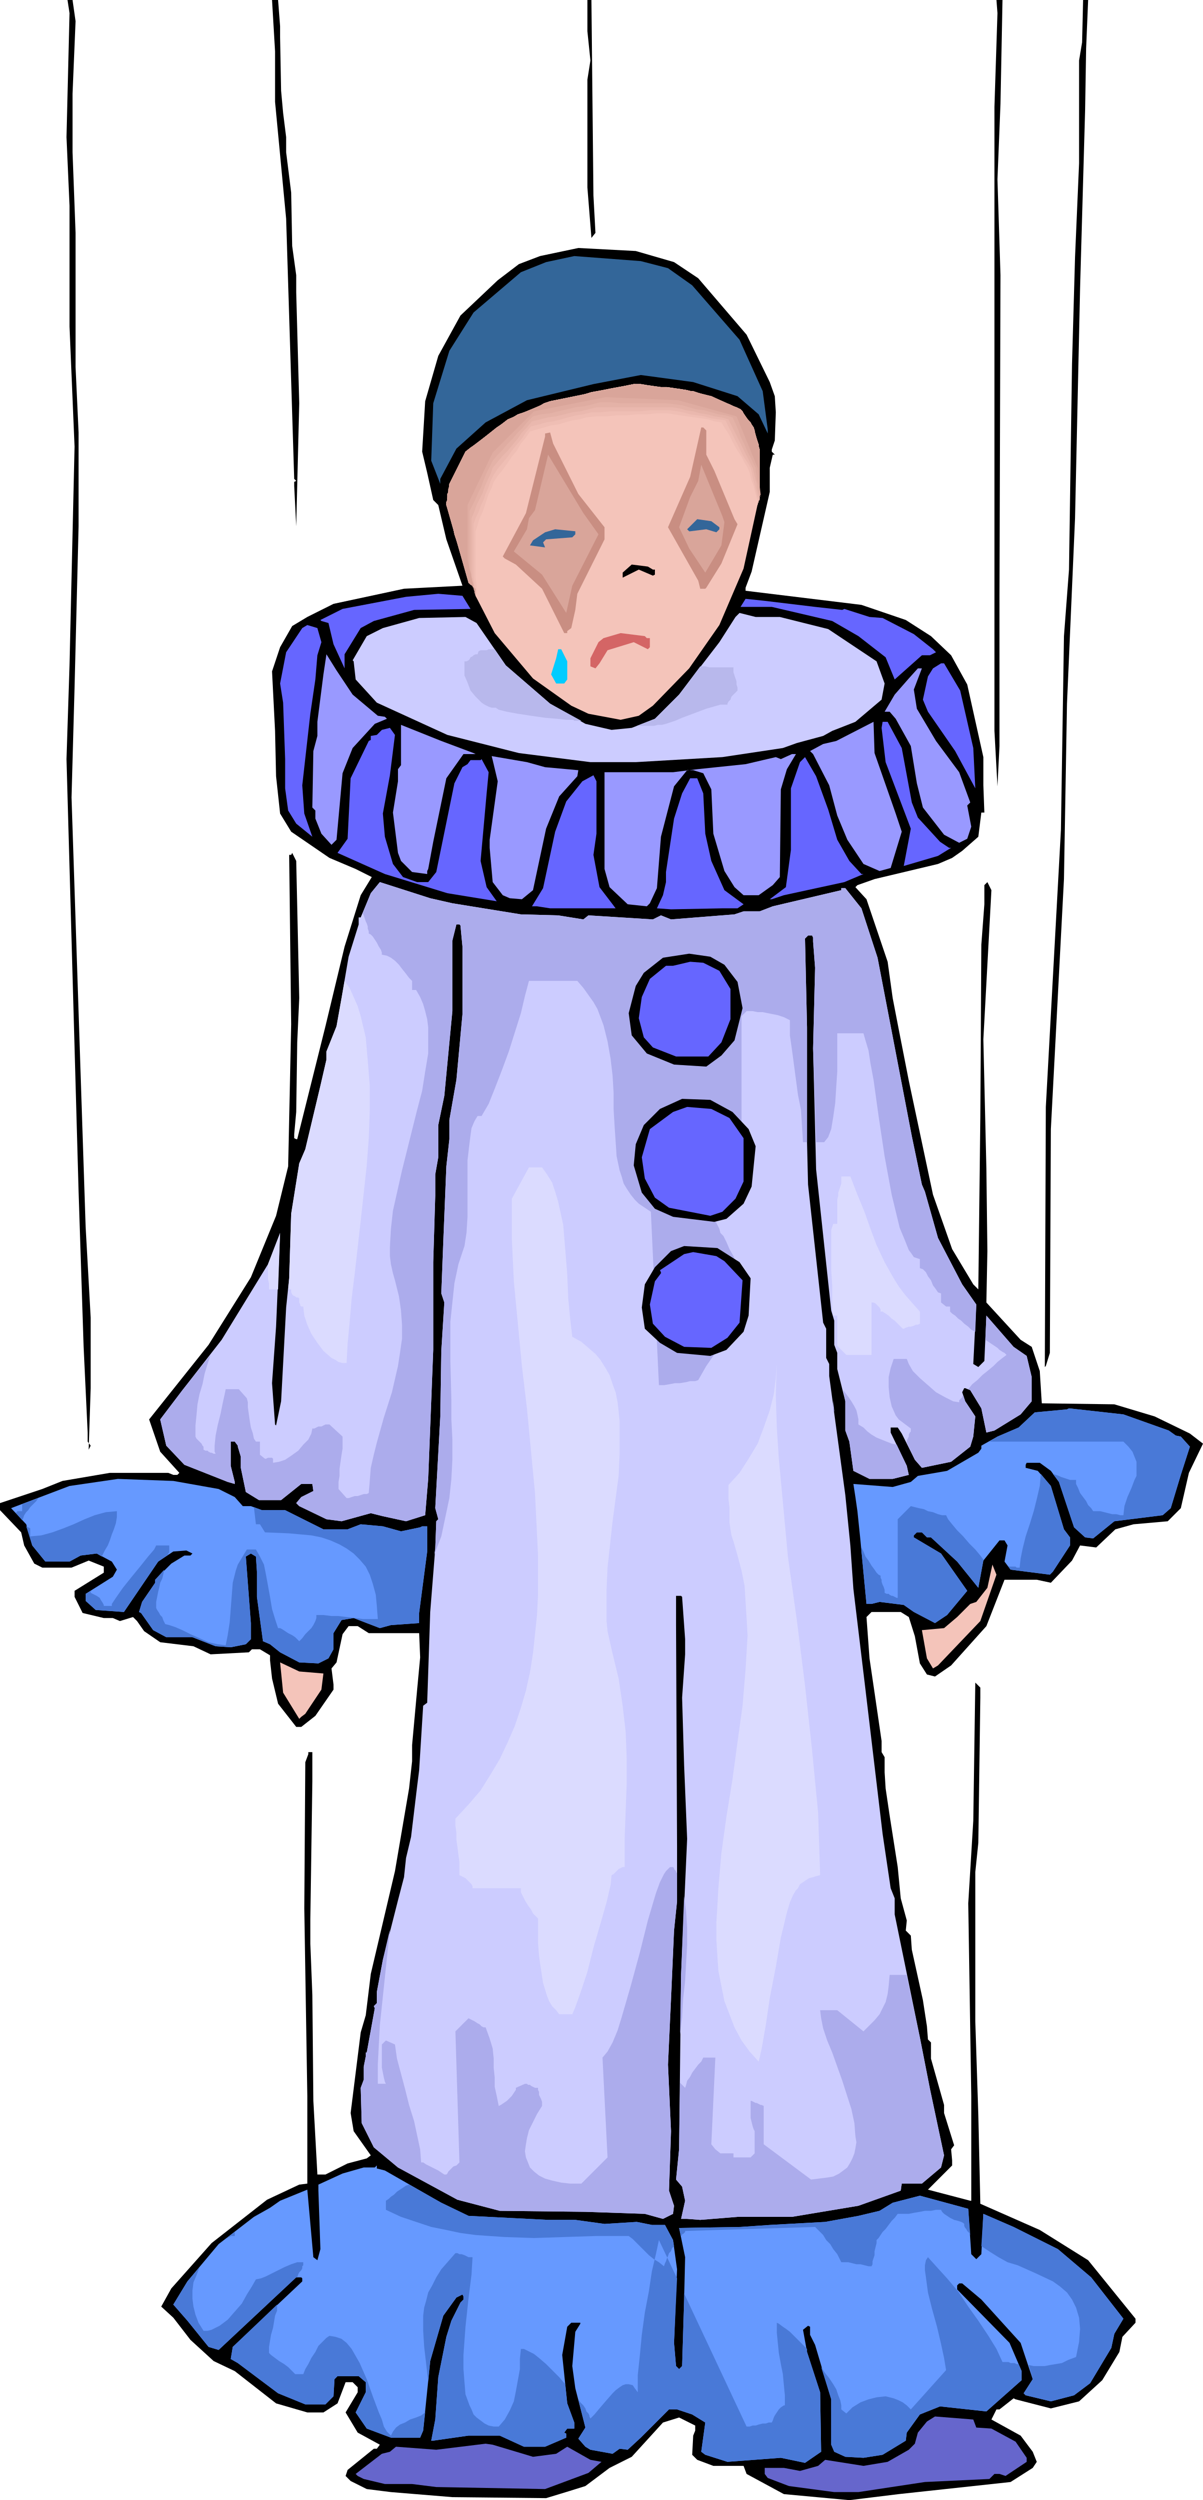
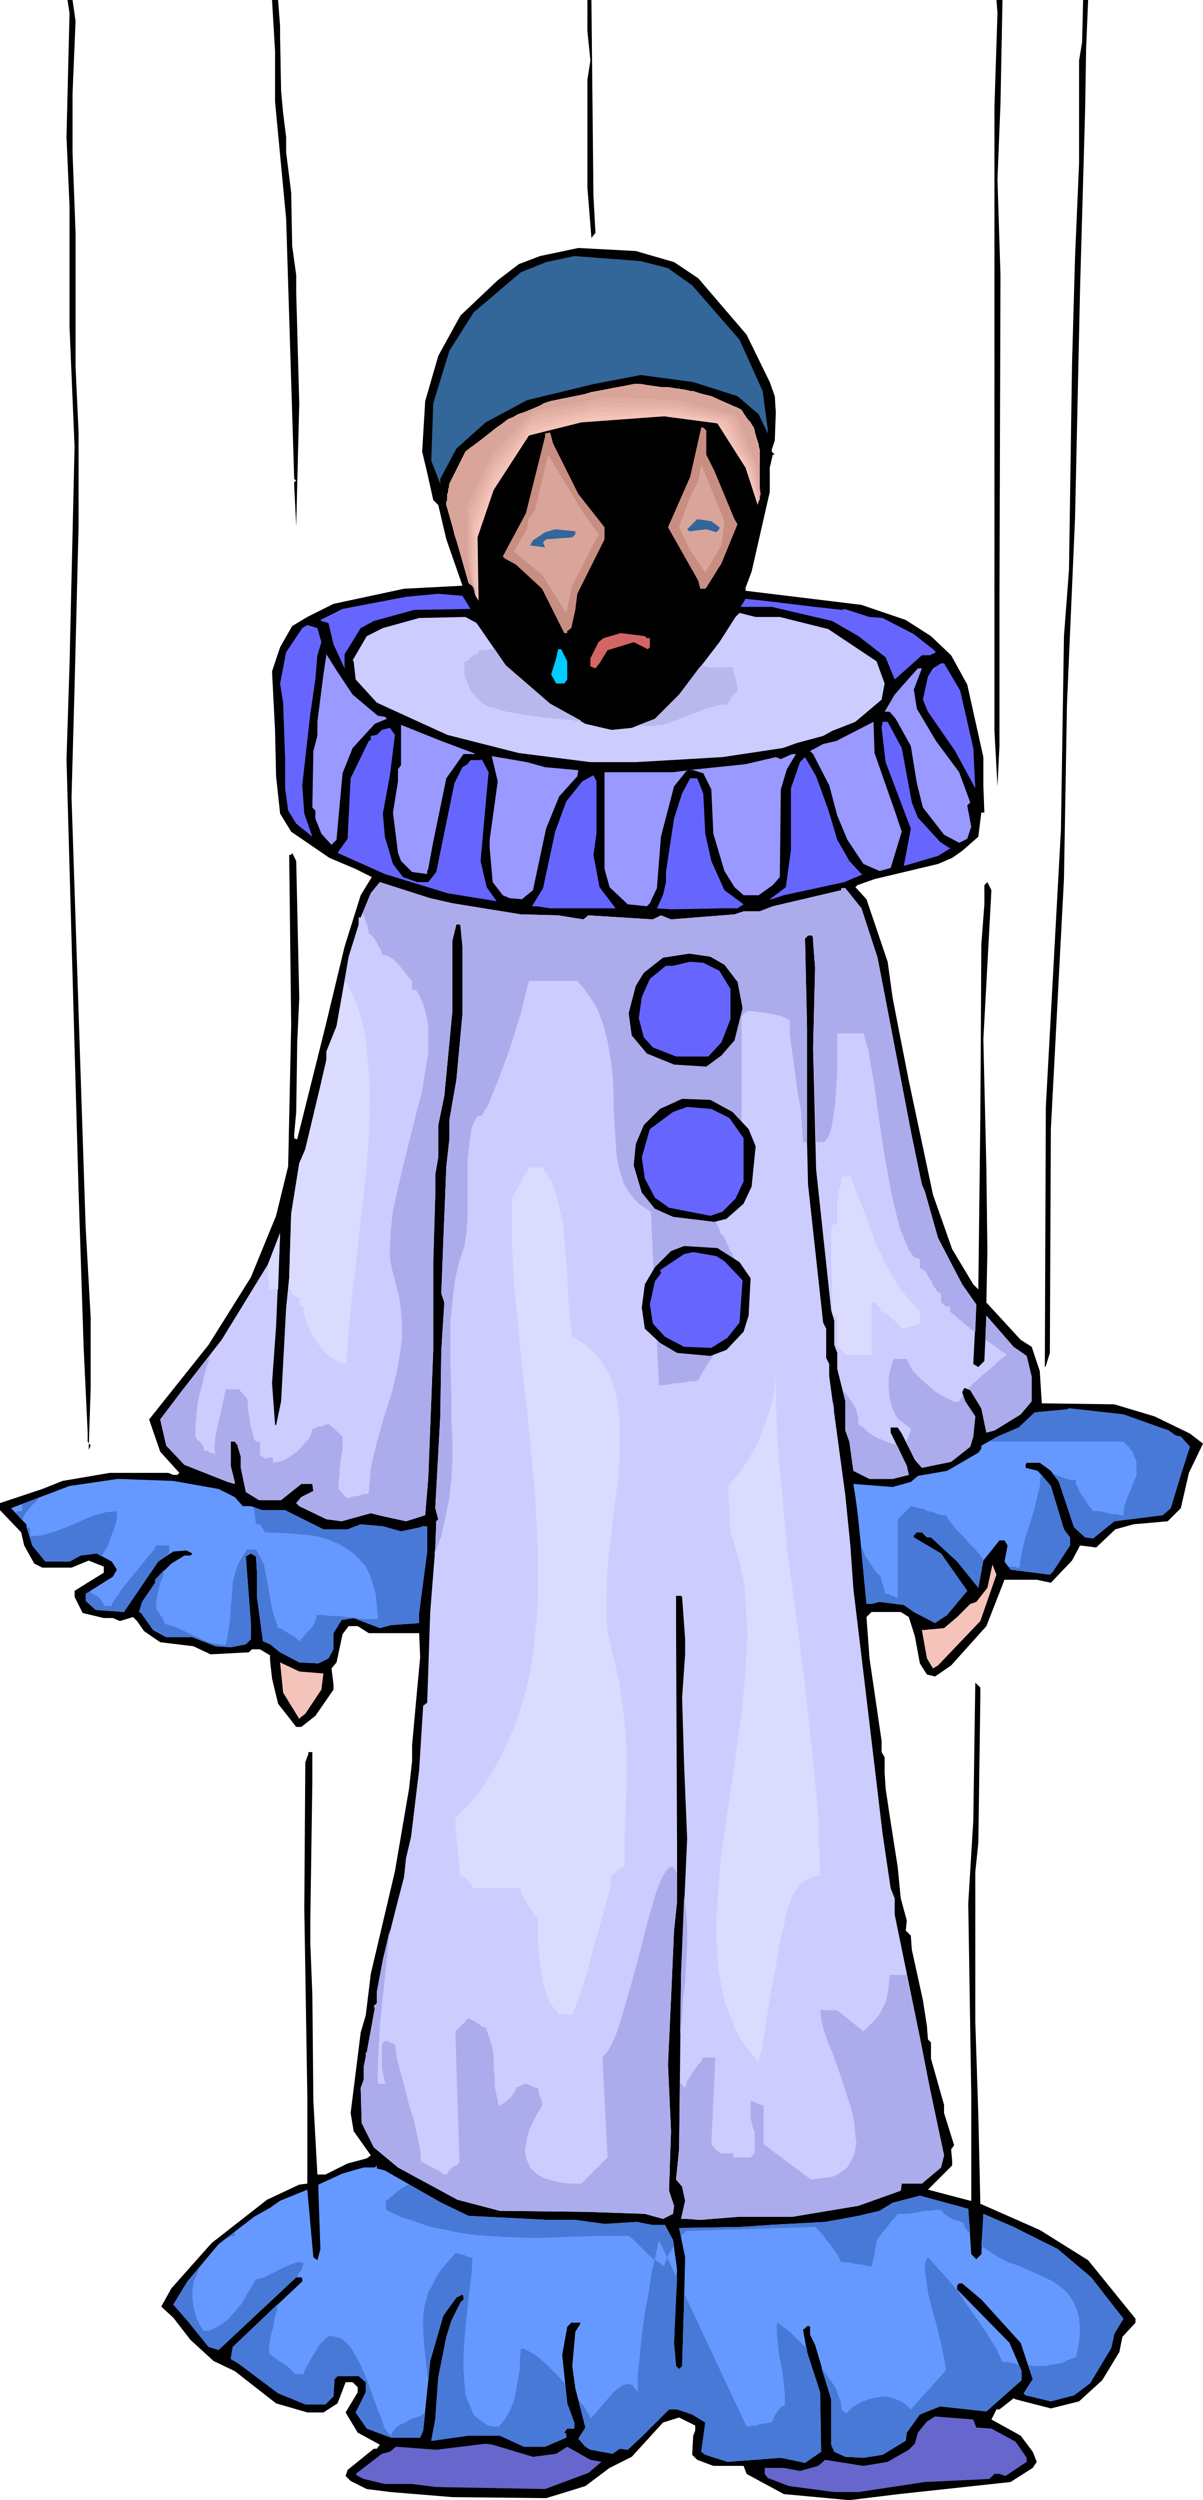
<svg xmlns="http://www.w3.org/2000/svg" fill-rule="evenodd" height="8.262in" preserveAspectRatio="none" stroke-linecap="round" viewBox="0 0 1194 2480" width="3.978in">
  <style>.brush1{fill:#000}.pen1{stroke:none}.brush2{fill:#369}.brush3{fill:#f4c4ba}.brush5{fill:#d9a59a}.brush6{fill:#66f}.brush7{fill:#ccf}.brush10{fill:#99f}.brush11{fill:#acacec}.brush12{fill:#69f}</style>
  <path class="pen1 brush1" d="m75 21-3 72v58l3 80v133l3 65v93l-4 160-3 109 14 426 5 90v70l-2 61 2-4-3-4v-9l-4-85-5-154-12-429 3-93 5-217-5-119V204l-3-68 3-123-2-13h5l3 21zm203 5v11l1 53 2 22 3 24v15l5 40 1 53 4 29v17l3 110-3 122-2-40v-4l2-1-2-2-8-258-11-116V51l-3-51h6l2 26zm311 168 2 37-4 5-4-50V79l3-19-3-29V0h4l2 194zm404-91-3 75 3 95-1 318v149l-2 40-3-55V106l3-93-1-13h6l-2 103zm85-55-1 61-5 177-5 228-8 184-3 174-13 248-1 222-4 13-1 1 1-258 15-275 3-192 5-66 3-204 3-106 4-93V60l3-18 1-42h5l-2 48z" />
  <path class="pen1 brush1" d="m669 260 24 16 48 56 23 47 5 14 1 16-1 28-3 9v2l3 3h-2l-3 13v24l-18 79-6 16v3l115 14 44 15 25 16 20 19 16 29 16 72v28l1 27h-3l-3 24-16 14-10 7-14 6-63 15-17 6-2 2 11 12 21 62 5 36 6 31 10 51 24 113 19 54 21 35 5 5 2-171 1-171 3-40v-19l3-3 4 8-8 148 3 128 1 82-1 51 34 37 11 7 8 24 2 32 72 1 40 12 35 17 13 10-14 29-8 35-13 13-34 3-18 5-19 18-16-2-8 15-21 22-14-3h-32l-18 46-35 39-16 11-8-2-7-11-5-27-6-19-8-5h-29l-5 5 3 41 5 34 7 48v11l3 5v15l1 16 4 27 8 51 3 31 6 22-1 10 5 5 1 14 11 50 4 26 1 13 3 3v16l13 46v8l10 32-3 4 1 11v5l-24 24 42 11h1v-104l-3-191 5-82 2-137 5 5v10l-2 144-3 29v148l3 93 2 88 59 26 48 30 47 58v4l-13 14-3 15-17 28-23 21-28 7-35-9-2-1-14 11h-3l-5 10 29 16 12 16 4 10-4 6-22 14-111 12-49 6-65-6-37-20-3-8h-30l-16-6-5-5 1-19 2-5v-5l-16-8-16 5-31 34-22 11-24 18-16 5-23 7-93-1-61-5-24-3-16-8-5-5 2-6 26-21h3l3-4-22-12-12-20 12-20v-5l-5-5h-7l-8 21-14 9h-16l-31-9-41-32-21-10-23-21-17-22-12-11 10-18 40-45 55-43 32-15 8-1v-87l-3-186 1-145 3-8v-2h4v29l-2 137v24l2 51 1 105 4 73h8l22-11 19-5 4-3-17-24-3-18 10-80 5-17 5-41 24-102 14-82 3-27v-16l5-55 3-32-1-24h-50l-11-7h-9l-6 8-6 28-5 6 2 16v5l-18 26-14 11h-5l-18-23-6-25-2-18v-5l-10-6h-8l-3 3-38 2-17-8-33-4-16-11-7-10-4-4-13 4-7-3h-9l-21-5-8-16v-6l29-18v-6l-15-6-17 7H42l-8-4-10-18-3-13-21-22v-7l42-14 20-8 47-8h58l5 2h4l2-2-19-21-11-32 59-74 42-67 25-61 12-49 3-141-2-168h2l1-2 4 8 3 136-2 44-1 69-2 22v4l2 1h1l28-112 19-79 16-51 11-18-16-8-26-11-38-26-11-18-4-37-1-45-3-59 8-24 12-21 15-9 26-13 70-15 58-3-16-46-8-34-5-5-6-27-5-21 3-50 13-45 22-40 37-35 21-16 21-8 38-8 57 3 38 11z" />
  <path class="pen1 brush2" d="m663 266 24 17 47 54 23 51 5 38v4l-9-19-21-18-44-14-52-7-47 9-66 16-41 22-29 26-16 30v5l-9-23 2-57 16-52 24-38 47-40 25-10 28-6 66 5 27 7z" />
-   <path class="pen1 brush3" d="m706 393 29 13 13 18 6 22v45l-16 73-24 56-30 43-36 37-14 10-18 4-32-6-17-8-38-27-38-45-19-37v-7l-7-6-22-77 3-21 16-32 42-32 42-18 83-17 53 6 24 6z" />
  <path class="pen1" d="M701 427v24l8 16 20 48 3 5-16 39-15 24-1 1h-5l-2-8-30-53 22-50 11-49h2l3 3zm-127 63 26 33v12l-27 54-2 16-4 18-4 3v2h-3l-22-44-26-24-11-6-2-2 23-43 19-76v-3l5-1 3 11 25 50z" style="fill:#c98e82" />
  <path class="pen1 brush5" d="m594 530-26 51-6 27-24-38-28-23 13-22 2-11 6-8 13-55 35 58 15 21zm125-12-3 23-16 27-16-24-10-21 11-30 8-16 3-16 21 51 2 6z" />
  <path class="pen1 brush2" d="M714 523v2l-3 3-10-3-16 2h-1l-2-2 10-10 14 2 8 6zm-143 7-3 3-26 2-3 3 2 5-15-2 3-5 12-8 10-3 20 2v3z" />
-   <path class="pen1 brush1" d="M648 565h2v5l-2 1-14-6-16 8v-5l9-8 16 2 5 3z" />
+   <path class="pen1 brush1" d="M648 565h2v5v-5l9-8 16 2 5 3z" />
  <path class="pen1 brush6" d="m467 604-56 1-40 11-13 7-16 26v14l-11-24-5-21-7-2-1-1 22-11 63-12 32-3 24 2 8 13zm342-2 27 3 2-1 25 8 13 1 31 16 19 15 3 3-6 3h-8l-27 24-9-22-27-21-26-15-60-14h-31l5-8 19 2 50 6z" />
  <path class="pen1 brush7" d="m774 612 48 12 48 32 8 22-3 16-26 22-23 9-9 5-26 7-14 5-60 9-86 5h-45l-71-9-71-18-70-32-21-23-2-18-1-1 14-24 16-8 36-10 46-1 11 6 29 42 44 38 35 20 26 6 20-2 23-9 24-24 40-52 16-25 4-4 16 4h24z" />
  <path class="pen1 brush6" d="m319 637-4 13-2 24-5 34-8 71 2 28 8 23-16-13-8-13-3-22v-29l-2-56-3-19 6-31 16-24 5-3 10 3 4 14z" />
  <path class="pen1" style="fill:#d46565" d="M642 633h5-2v9l-2 2-14-7-26 8-8 13-4 5-5-2v-8l8-16 5-4 17-5 24 3 2 2z" />
  <path class="pen1" style="fill:#0cf" d="M563 656v18l-3 4h-8l-5-9 5-16 2-9h3l6 12z" />
  <path class="pen1 brush10" d="m350 689 25 21 7 1 2 2-12 5-22 24-10 25-6 66-5 5-10-11-6-15v-8l-3-3 1-56 4-15v-14l6-47 3-20 10 16 16 24z" />
  <path class="pen1 brush6" d="m953 685 13 57 2 40-20-37-27-39-5-12 5-23 5-8 8-5h3l16 27z" />
  <path class="pen1 brush10" d="m907 684 3 19 19 32 23 31 11 30-3 3 4 21-4 12-8 4-15-8-21-27-6-24-6-37-15-27-6-7h-5l10-17 14-16 9-10h4l-8 21zm-18 123 6 18-11 36-11 3-16-7-16-24-10-24-8-30-16-31-3-3 13-7 13-3 37-19 1 31 21 60z" />
  <path class="pen1 brush6" d="m895 742 10 54 6 15 22 24 9 6h2l-13 8-34 10 7-37-25-66-4-34 1-6h5l14 26z" />
  <path class="pen1 brush10" d="m470 747 2 1h-12l-17 24-13 63-5 27-1 2v3l-15-2-11-11-3-8-5-40 5-31v-12l3-4v-40l40 16 32 12z" />
  <path class="pen1 brush6" d="m387 769-7 38 2 23 8 27 10 13 14 5h11l8-10 18-88 8-16 5-3 3-4h10l1-1 7 13-2 21-6 67 6 26 10 14-49-8-62-19-47-21 10-14 3-60 18-37 2-1v-4l6-1 5-5 8-2 5 7-5 40z" />
  <path class="pen1 brush10" d="m781 763-6 20-1 87-7 8-14 10h-15l-9-8-10-16-11-37-2-44-8-16-10-3h-6l-13 16-13 50-4 51-7 15-3 3-19-2-18-17-5-18v-96h68l24-3 48-5 30-7 5 2 11-5h4l-9 15zm-240-2 33 3-1 6-18 20-13 32-13 61-11 9-12-1-7-3-10-13-3-34v-8l8-58-5-21-1-4 35 6 18 5z" />
  <path class="pen1 brush6" d="m822 803 9 30 12 21 12 13h2l-19 8-60 13-12 4h-2l16-12 5-37v-61l9-26 5-5 11 19 12 33zm-230 24-3 21 6 32 13 17 3 4h-65l-13-2h-5l11-18 12-56 11-30 16-20 11-6 3 6v52zm106-40 2 40 6 27 13 29 19 14-6 4h-15l-51 1-14-1 6-13 3-13v-10l8-53 8-25 8-15h7l6 15z" />
  <path class="pen1 brush7" d="m449 896 68 11 37 1 25 4 5-4 64 4 8-4 10 4 63-5 9-3h16l13-5 68-16v-2h4l16 20 16 49 34 177 10 48 3 7 13 46 24 46 14 20-3 59 5 3 6-6 2-45 27 31 13 9 5 21v24l-11 13-26 16-8 2-5-24-11-18-5-2h-1l-2 4 3 9 10 15-2 20-3 10-19 15-29 6-7-8-13-26-4-6h-7v5l16 33 2 9-16 4h-23l-16-8-4-29-4-11v-29l-8-32v-16l-3-8v-24l-3-10-15-140-3-120 2-80-2-26v-4l-1-2h-4l-3 3 2 88v114l1 42 15 137 3 6v29l3 6v12l16 118 5 50 3 43 12 100 17 143 8 54 4 10v16l25 122 10 51 14 66-3 12-19 16h-20l-1 7-42 15-66 11h-54l-37 3-13-1h-6l4-18-3-14-6-7 3-30 2-174 6-134-3-73-2-67 3-43v-15l-3-42-1-1h-5v29l1 220v54l-3 29-3 68-3 65 3 66-2 59 5 15-1 8-10 5-18-5-59-2-85-1-42-11-59-32-24-20-12-24-1-35 3-8v-13l2-10v-4h1l8-44-1-2 3-3v-11l6-32 15-59 6-23 2-19 5-21 6-50 2-16 4-64 4-3 3-90 5-63 1-27 2-2-3-11 5-91 1-65 3-48-3-9 2-52 3-74 3-27v-19l7-40 6-65v-67l-2-21-1-1h-3l-4 16v70l-8 84-6 29v32l-3 17v21l-2 66v87l-5 128-3 36-19 6-23-5-12-3-29 8-15-2-27-13-3-3 5-6 12-6-1-7h-11l-20 16h-22l-13-8-5-24v-11l-3-10v-1l-3-4h-4v24l4 16v2l-7-2-43-17-18-19-6-26 22-29 39-50 46-75 12-31-4 93-4 56 3 41 1 1 5-24 5-93 3-29 2-64 8-50 6-14 15-63 6-26v-8l10-25 5-28 7-41 10-32v-7h2l10-24 9-11 50 16 22 5z" />
  <path class="pen1 brush11" d="m209 1344-3 9-3 10-2 10-3 10-2 10-1 11-1 10v11l1 2 2 2 1 1 2 2 1 2 1 1v3l2 1h2l1 1 2 1h1l2 1h2l1 1-1-1-1-2v-6l1-10 2-10 3-12 2-10 2-9 1-5h13l8 9 1 4v5l1 7 1 7 1 6 2 6 1 5 2 3h4v13l5 4h1l2-1h4l1 1v4l6-1 6-2 6-4 7-5 5-6 5-5 3-6 1-5h2l2-1 2-1h3l2-1 2-1h4l13 12v12l-1 6-1 7-1 7v7l-1 6v7l8 9h2l3-1 3-1h3l3-1 3-1h3l2-1 1-12 1-13 3-13 3-12 7-25 8-25 3-13 3-13 2-13 2-14v-14l-1-14-2-14-4-16-2-7-2-9-1-8v-9l1-18 2-18 9-40 10-40 5-20 5-19 3-19 3-18v-26l-1-8-2-8-2-7-3-7-4-7h-4v-9l-3-3-3-4-4-5-3-4-4-4-4-3-4-2-5-1v-2l-1-3-2-3-2-4-2-3-2-3-2-2-2-1v-2l-1-3v-2l-1-3-1-2-1-3-1-3-1-2 8-20 9-11 50 16 22 5 68 11 37 1 25 4 5-4 64 4 8-4 10 4 63-5 9-3h16l13-5 68-16v-2h4l16 20 16 49 34 177 10 48 3 7 13 46 24 46 14 20-1 27-4-2-3-3-4-3-3-3-3-2-3-3-3-2-2-2v-5h-4l-5-4v-9l-3-1-2-3-3-4-2-5-3-4-2-4-3-3-3-1v-9l-3-1-3-1-2-3-3-4-4-10-5-12-8-33-7-38-6-40-5-36-3-16-2-13-3-10-2-7h-26v38l-1 15-1 16-2 14-2 12-3 8-4 5h-8l-3-93 2-80-2-26v-4l-1-2h-4l-3 3 2 88v114h-4l-1-16-1-16-3-15-2-15-2-15-2-15-2-14v-15l-6-3-6-2-5-1-5-1-5-1h-5l-5-1h-6l-5 5v120l-1 2-2 2-1 1-2 2-1 1-1 2v3l-5 4-5 4-4 4-5 4-3 5-4 6-2 6-2 6v5l2 6 3 6 3 6 3 6 3 6 2 4 1 4 3 3 3 6 3 7 4 7 3 8 3 6 3 4 4 2-1 9-1 9-1 7-2 7-5 12-6 11-7 10-8 11-9 13-8 14-3 1h-5l-4 1-6 1h-5l-5 1-6 1h-5l-8-172-6-4-6-4-4-4-4-5-4-6-3-5-2-7-2-6-3-14-1-15-1-15-1-17v-16l-1-17-2-17-3-17-4-16-6-16-4-7-5-7-5-7-6-7h-48l-4 15-4 17-6 19-6 19-7 19-7 18-6 15-7 12h-4l-3 5-3 7-1 7-1 8-2 17v56l-1 16-2 13-6 18-4 19-2 19-2 19v39l1 39v19l1 20v20l-1 19-2 19-4 19-4 19-7 18 1-6 1-27 2-2-3-11 5-91 1-65 3-48-3-9 2-52 3-74 3-27v-19l7-40 6-65v-67l-2-21-1-1h-3l-4 16v70l-8 84-6 29v32l-3 17v21l-2 66v87l-5 128-3 36-19 6-23-5-12-3-29 8-15-2-27-13-3-3 5-6 12-6-1-7h-11l-20 16h-22l-13-8-5-24v-11l-3-10v-1l-3-4h-4v24l4 16v2l-7-2-43-17-18-19-6-26 22-29 28-35zm619 56h-1v-11l1 11zm9-21 3 4 3 4 2 3 3 5 2 4 1 4 1 5v5l5 3 4 4 4 3 5 3 5 2 5 2 5 2 5 1 10 21 2 9-16 4h-23l-16-8-4-29-4-11v-29l-2-11zm63 52v-2l1-2 1-2v-2l1-2 1-1v-3l-4-3-4-3-4-3-3-4-4-9-2-9-1-10v-10l2-9 3-9h13l2 5 4 7 7 7 8 7 8 7 9 5 8 4 6 1v-2l1-1 1-1 1-1v-1l1-1 2 6 10 15-2 20-3 10-19 15-29 6-7-8-8-17zm61-53 4-5 5-4 5-5 5-4 6-5 4-4 5-4 4-3-2-2-2-1-3-2-2-2-3-2-3-2-3-2-3-2 1-24 27 31 13 9 5 21v24l-11 13-26 16-8 2-5-24-11-18-2-1z" />
  <path class="pen1 brush1" d="m719 957 13 17 5 26-8 32-13 15-15 11-32-2-27-11-15-18-3-22 7-27 8-13 19-15 26-4 21 3 14 8z" />
  <path class="pen1 brush6" d="m714 963 11 18v30l-9 23-13 14h-32l-23-9-9-10-5-19 3-21 8-18 16-13h7l17-4 13 1 16 8z" />
  <path class="pen1 brush1" d="m727 1103 16 17 7 17-4 40-8 17-17 15-12 3-41-5-18-8-13-16-8-27 2-21 8-19-2-2 2 2 16-16 22-10 28 1 22 12z" />
  <path class="pen1 brush6" d="m724 1109 14 20v43l-8 17-13 13-12 4-41-8-14-10-10-19-3-21 8-28 23-17 14-5 24 2 18 9z" />
  <path class="pen1 brush1" d="m734 1252 11 16-2 37-5 16-17 18-16 6-33-3-17-10-15-14-3-21 3-23 10-17 16-16 13-5 33 2 22 14z" />
  <path class="pen1 brush6" d="m719 1251 18 19-3 42-12 15-16 10-27-1-19-10-12-13-3-19 5-23 6-8v-1l-1-2 9-6 15-10 9-2 23 4 8 5z" />
  <path class="pen1 brush12" d="m1160 1419 7 5 5 1 9 10-9 28-10 33-8 7-48 6-21 17-8-1-11-10-15-45-8-11-11-8h-13l-1 2v3l12 3 13 15 13 43 6 8v8l-17 26-3 3-39-5-6-8 3-16-3-5h-5l-16 20-5 27-21-26-26-24h-4l-5-5h-5l-3 3v2l27 16 26 37-20 24-12 8-21-11-10-7-24-3-8 2h-5l-5-52-1-11-3-29-2-14-2-13 39 3 18-5 7-6 29-5 31-18 3-4v-3l16-9 21-9 16-15 32-3 2-1 54 6 45 16zm-943 58 16 8 8 9h8l11 4h23l38 19h24l13-5 22 2 18 5 19-4 2-1h5v25l-8 61v10l-28 2-11 3-26-10-12 2-8 13v16l-5 9-10 5-19-1-19-10-10-8-7-3-6-44v-25l-1-15-5-3-5 3 5 66v16l-5 5-15 3-15-1-23-9h-26l-13-7-12-17-2-1 3-10 13-19v-3l16-16 13-8h6l2-2-6-3-13 1-15 10-34 50-28-2-10-9v-7l27-17 4-7-5-8-15-8-16 2-11 6H45l-13-16-6-21-15-16 58-22 48-7 55 2 45 8z" />
  <path class="pen1 brush3" d="m973 1608-42 44-5 3-6-10-5-28 22-2 13-11 13-13 6-2 11-14 5-23 4 10-16 46zm-652 52-2 16-16 24-4 3-2 2-16-26-3-30 19 9 24 2z" />
  <path class="pen1 brush12" d="m382 2153 56 32 27 13 79 4h27l29 4 32-2 15 3h13l8 15 4 29-3 73 2 23 3 3 3-3 2-66 1-42-6-29 61-1 29-2 55-3 33-6 21-5 13-8 27-7 48 13 3 45 5 5 5-5 2-40 30 13 44 22 33 28 32 41-9 15-3 14-21 35-16 12-23 6-25-6-2-2 9-14-12-36-39-43-19-16h-3l-2 2v4l52 53 12 28v9l-35 31-46-5-20 8-13 18-1 8-23 14-19 3-18-1-11-5-3-7v-45l-16-54-5-10v-8l-2-1-5 4 4 22 13 40 1 59-16 11-24-5-53 4-22-7-4-3 4-29-13-8-15-5h-8l-28 28-13 12-8-1-7 5-22-4-5-3-7-8 7-11-10-39-3-22 3-34 5-8v-1h-9l-4 4-5 28 5 48 7 19v6h-7l-3 4 2 1v4l-21 9h-21l-24-11h-31l-35 5h-2l4-21 3-42 8-40 5-16 9-18 3-3v-3l-1-2-6 3-13 18-13 45-7 69-3 7h-29l-24-9-11-16 10-20v-10l-7-6h-21l-3 3-1 17-8 8h-20l-27-11-40-30-7-4 2-12 69-65v-3l-1-1h-5l-77 72-10-3-21-26-14-16 14-23 31-37 35-27 16-9 10-7 27-11 6 67 4 3 3-11-2-58v-6l24-11 21-6h11l2-2v3l8 2z" />
  <path class="pen1" d="m969 2408 15 1 24 13 11 16v4l-21 14-6-2h-5l-5 5-64 3-66 10h-24l-45-6-21-8-3-4v-6h19l16 3 18-5 7-6 38 6 24-4 21-12 6-6 3-11 9-11 8-5 38 3 3 8zm-440 29 23-3 11-7 23 13 11 2-13 11-43 16-108-2-24-3h-27l-21-5-6-3-2-2 26-20 8-2 6-5 40 3 49-6 7 1 40 12z" style="fill:#66c" />
  <path class="pen1 brush11" d="m387 1914-2 19-2 19-2 19-2 19-2 19-1 19-1 20v19h8l-1-2-1-4-1-5-1-5v-23l4-4 9 4 2 14 4 15 4 15 4 16 5 16 3 14 3 14 1 13h2l3 2 4 2 4 2 4 2 3 2 3 2h2l1-1 1-2 1-1 2-2 2-2 3-1 2-2 1-1-4-130 13-13 2 1 2 1 2 1 3 2 2 1 2 2 2 1h2l4 11 3 10 1 10v9l1 10v9l2 9 2 10 2-1 3-2 3-2 2-2 3-3 2-3 2-3v-2l9-4h2l1 1h2l1 1 2 1 2 1h3v2l1 2v3l1 2 1 2 1 3v4l-5 8-4 8-4 8-2 8-1 6-1 7 1 6 2 5 2 5 4 4 5 4 6 3 7 2 9 2 9 1h11l26-26-5-99 5-6 5-9 5-12 4-13 9-31 9-33 8-32 8-27 4-11 4-8 2-3 2-2 2-2h3l1 1v1l1 1 1 1v1l1 1v28l-3 29-3 68-3 65 3 66-2 59 5 15-1 8-10 5-18-5-59-2-85-1-42-11-59-32-24-20-12-24-1-35 3-8v-13l2-10v-4h1l8-44-1-2 3-3v-11l6-32 7-30zm292-33 2 15 1 16v17l-1 18-1 18-2 18-1 18-2 17 1-60 3-77zm-4 185 5 5 1-3 1-4 3-4 2-4 3-4 3-4 3-3 2-4h12l-4 86 4 5 5 4h13v4h17l4-4v-22l-1-2-1-3-1-4-1-4v-17h1l2 1 2 1h1l2 1 2 1h1l2 1v38l47 35 8-1 8-1 6-1 6-3 4-3 4-3 3-5 2-4 2-5 1-5 1-6-1-6-1-13-3-14-9-28-10-28-5-12-4-12-2-10-1-8h17l26 21 6-6 5-5 5-6 3-6 3-6 2-8 1-8 1-11h17v1l13 61 10 51 14 66-3 12-19 16h-20l-1 7-42 15-66 11h-54l-37 3-13-1h-6l4-18-3-14-6-7 3-30 1-66z" />
  <path class="pen1" d="m342 973 5 7 4 9 4 9 3 10 5 21 2 23 2 25v25l-1 27-2 27-6 55-6 53-3 24-2 24-2 21-1 19h-4l-4-1-3-2-4-2-8-7-6-8-6-9-4-9-3-9-1-9h-2l-1-1v-1l-1-2v-4l-1-1h-2l-1-1-2-1-1-1-1-2v-3h-3l1-11 2-64 8-50 6-14 15-63 6-26v-8l10-25 5-28 3-17zm-66 306h-9v-6l-1-4v-15l12-31-2 56zm232-90 17-31h13l5 7 5 8 3 9 3 10 5 23 2 24 2 25 1 24 2 21 2 17 9 5 7 6 7 6 5 6 5 8 4 7 3 9 3 8 2 10 1 9 1 10v32l-1 22-6 45-5 46-1 22v31l1 10 2 9 2 9 7 29 4 27 3 26 1 26v26l-1 26-1 27v29h-2l-2 1-2 1-2 2-2 2-1 1-2 1-1 10-4 17-6 21-7 24-6 24-7 21-5 14-3 7h-13l-3-4-4-4-3-5-2-5-4-13-2-13-2-14-1-13v-24l-2-2-3-3-2-4-3-4-3-5-2-4-2-4v-4h-48v-2l-1-2-2-2-2-2-2-2-2-1-2-1-2-1v-13l-1-7-1-8-1-7v-7l-1-7v-7l13-14 12-14 10-16 9-15 8-17 7-16 6-18 5-17 4-18 3-19 2-19 2-19 1-20v-39l-1-21-2-41-4-42-4-42-5-42-4-42-4-42-2-42v-40zm263 163-1 15-2 16-4 16-6 17-6 16-9 15-9 14-11 12v14l1 8v15l1 7 1 6 2 6 4 14 4 15 3 15 1 16 1 16 1 17-1 17-1 17-3 36-5 36-5 37-6 37-5 36-3 35-1 18-1 16v17l1 16 1 15 3 15 3 15 5 13 5 13 7 13 8 11 9 10 3-13 4-23 4-27 6-31 5-29 6-25 3-10 3-7 3-5 2-2 1-2 1-2 3-2 3-2 3-2 4-1 3-1 4-1-1-31-1-31-3-31-3-31-7-64-8-64-9-64-6-65-3-32-2-31-1-32 1-32zm60-159v-3l1-4v-3l1-3 1-3 1-3v-7h9l7 18 7 17 6 17 6 16 8 17 9 16 5 8 6 8 7 8 8 9v12l-2 1h-2l-2 1-3 1h-2l-3 1-2 1h-1l-2-2-3-3-3-3-3-2-3-3-3-2-3-2h-2v-2l-1-2-1-1-1-1-1-1-1-1-2-1h-2v52h-25l-9-9v-30h-4l-1-6v-24l-1-15v-40l2-6h4v-21z" style="fill:#dbdbff" />
  <path class="pen1" d="m38 1486-2 3-3 3-3 3-2 3-2 2-2 3-1 3-1 2-6-7v-1h1v-1h5v-7l16-6zm-12 28 4 2v8l11-1 11-3 11-4 10-4 11-5 10-4 11-3 11-1v6l-1 6-2 6-2 5-2 6-2 5-3 5-3 6-5-3-16 2-11 6H45l-13-16-6-19zm65 64-1 1v1l2 1 2 1 2 1 3 2 1 2 2 3 1 2v1h9-1v-2l2-3 2-3 7-10 8-10 9-11 8-10 6-7 2-4h13v7l-1 1v1l-10 7-34 50-28-2-10-9v-7l6-3zm72-21-1 5-1 4-2 4-1 5-1 4-1 5-1 5v6l1 2 2 3 1 2 2 2 1 3 1 2 1 2 4 1 6 2 7 3 8 4 9 4 9 4 9 2 8 1 2-10 2-13 1-13 1-13 1-13 3-12 2-6 3-5 3-5 3-5h9l4 7 4 8 2 10 2 11 2 11 2 12 3 10 3 9h2l2 1 3 2 3 2 4 2 3 2 2 2 2 2 3-3 3-4 3-3 3-3 2-3 2-4 1-3v-3h7l8 1h7l8 1 9 1 7 1h15l-1-13-1-11-3-11-3-9-4-8-6-7-6-6-7-5-7-4-9-4-9-3-10-2-22-2-24-1-5-8h-4l-2-17 8 3h23l38 19h24l13-5 22 2 18 5 19-4 2-1h5v25l-8 61v10l-28 2-11 3-26-10-12 2-8 13v16l-5 9-10 5-19-1-19-10-10-8-7-3-6-44v-25l-1-15-5-3-5 3 5 66v16l-5 5-15 3-15-1-23-9h-26l-13-7-12-17-2-1 3-10 13-19v-3l9-10zm692-22 2 4 2 5 3 4 3 5 3 4 2 3 2 2 2 1v2l1 2v2l1 3 1 2 1 3v3l2 1h2l1 1 2 1h1l2 1 2 1h1v-78l13-13 4 1 4 1 5 1 4 2 5 1 5 2 4 1h4l2 4 4 5 5 6 6 6 6 7 6 6 5 6 3 4v1l-5 27-21-26-26-24h-4l-5-5h-5l-3 3v2l27 16 26 37-20 24-12 8-21-11-10-7-24-3-8 2h-5l-5-52v-4zm145 18 2 1h6l1 1h3l1-9 2-10 3-12 4-12 4-13 3-12 3-13 1-12 10 12 13 43 6 8v8l-17 26-3 3-39-5-3-4zm45-91 3 1 3 1 2 1 3 1 3 1 3 1h6v4l2 4 2 5 3 4 3 4 2 4 3 3 2 3h7l4 1 4 1 4 1h4l4 1h3l1-9 3-9 4-9 3-8 2-4v-14l-2-5-2-5-4-5-5-5H982l8-5 21-9 16-15 32-3 2-1 54 6 45 16 7 5 5 1 9 10-9 28-10 33-8 7-48 6-21 17-8-1-11-10-15-45-6-8zm-847 787-3 8-3 7-1 8v8l1 8 2 8 3 8 5 8h4l4-1 4-2 4-2 8-6 7-8 7-8 5-9 5-8 4-7 5-1 5-2 6-3 6-3 6-3 7-3 6-2h6v3l-1 1v2l-1 2-2 2-1 2-1 3h-1l-77 72-10-3-21-26-14-16 14-23 12-14zm77 37v6l-2 5-1 6-1 6-2 7-1 6-1 6v6l2 2 4 3 4 3 5 3 4 3 3 3 3 3 1 1h8l2-5 3-5 3-6 4-6 3-6 4-4 4-4 3-2 6 1 6 2 5 4 5 6 8 14 7 16 6 17 6 16 3 7 2 7 3 5 4 4 2-4 3-4 4-3 5-2 5-3 6-2 5-2 4-3-2 18-3 7h-29l-24-9-11-16 10-20v-10l-7-6h-21l-3 3-1 17-8 8h-20l-27-11-40-30-7-4 2-12 44-42zm150 77-2-18-2-17-1-16v-15l1-8 2-7 2-8 4-7 4-8 5-8 7-8 7-8h2l2 1h2l3 1 2 1 2 1h4l-1 17-3 24-3 28-2 28v14l1 13 1 12 4 11 2 4 2 5 3 3 4 3 4 3 4 2 5 1h5l6-7 5-9 4-9 2-10 2-11 2-11v-10l1-10h3l4 2 6 3 5 4 7 6 6 6 7 7 6 7 2 19 7 19v6h-7l-3 4 2 1v4l-21 9h-21l-24-11h-31l-35 5h-2l4-21 3-42 8-40 5-16 9-18 3-3v-3l-1-2-6 3-13 18-13 45-2 21zm149 17 2 3 3 3 2 3 1 3 2 2 1 2v1l1 2 4-4 5-6 6-7 7-8 3-3 4-3 3-2 3-1h3l4 1 2 3 3 4v-17l2-19 2-21 3-22 4-21 3-20 4-17 3-14 18 38-3 64 2 23 3 3 3-3 2-66v-6l62 132h3l3-1h3l3-1 4-1h3l3-1h3l1-2 1-3 1-2 2-3 2-3 2-2 3-2h1v-10l-1-10-1-11-2-10-2-11-1-10-1-10v-10l2 1 4 3 3 2 4 3 4 4 4 4 4 4 5 5v3l13 40 1 59-16 11-24-5-53 4-22-7-4-3 4-29-13-8-15-5h-8l-28 28-13 12-8-1-7 5-22-4-5-3-7-8 7-11-7-28zm241-32 4 6 4 5 4 6 3 5 2 6 2 5 1 5v4l5 4 6-6 8-5 8-3 8-2 9-1 8 2 5 2 4 2 4 3 4 4 35-39-2-12-3-14-4-17-5-18-4-16-2-15-1-7v-5l1-5 2-3 9 10 10 11 11 13 10 15 10 14 10 15 8 13 6 13h6l2 1h4l2 1h2l3 7v9l-35 31-46-5-20 8-13 18-1 8-23 14-19 3-18-1-11-5-3-7v-45l-10-32zm206-2 5 1h11l5-1 6-1 6-1 6-3 8-3 3-15 1-13-1-11-3-10-4-8-5-7-7-6-7-5-17-8-18-8-10-3-9-5-8-5-9-6 2-32 30 13 44 22 33 28 32 41-9 15-3 14-21 35-16 12-23 6-25-6-2-2 9-14-4-14zm-58-129-1-2-1-1-1-1-1-2-1-1-1-2v-2l-1-1-2-1-3-1-4-1-4-2-3-2-3-2-2-2-1-2h-5l-5 1h-6l-5 1-6 1-5 1h-11l-3 4-3 3-3 4-3 4-3 3-2 3-2 3-2 2v3l-1 4-1 4v4l-1 3-1 3v3l-1 2h-3l-4-1-4-1h-4l-4-1-4-1h-7l-2-4-2-4-4-5-3-5-4-4-3-5-4-4-4-4-129 4v1l-1 1-1 1h-1v1l-1 1-2-8 61-1 29-2 55-3 33-6 21-5 13-8 27-7 48 13 2 26zm-294 11-2 2-1 3-2 2-1 3-1 2-1 3-1 2-1 3-5-4-5-3-5-4-4-4-4-4-4-4-4-4-4-3h-33l-31 1-30 1-29-1-15-1-14-1-15-2-14-3-15-3-15-5-15-5-15-7v-9l3-2 2-2 3-2 3-3 3-2 3-2 3-2 3-1 32 18 27 13 79 4h27l29 4 32-2 15 3h13l8 15 1 6zm-445-7 1-1h1l1-1h1l1-1h4v-4l-9 7z" style="fill:#4979d7" />
  <path class="pen1" d="M490 644h-5l-2 1h-6l-2 1-1 3h-2l-2 1-1 1-2 1-1 2-1 1-2 1h-2v14l3 7 3 8 5 6 6 6 3 2 4 2 3 1h4l3 2 8 2 11 2 13 2 14 2 12 1 9 1h7l1 1h7l-31-17-44-38-11-16h-1zm142 76h17l4-1h4l4-1 3-1 6-2 7-3 8-3 8-3 8-3 7-2 7-2h7v-1l1-2 2-2 1-3 2-2 2-2 1-1 1-1v-3l-1-3v-3l-1-3-1-3-1-3v-5h-24l-4-1h-5l-21 28-24 24-18 7z" style="fill:#b8b8ec" />
  <path class="pen1 brush3" d="m475 596-1-63 16-47 35-54 52-13 82-6 53 7 28 44 12 37 2-10v-45l-6-22-13-18-29-13-24-6-53-6-83 17-42 18-42 32-16 32-3 21 22 77 7 6v7l3 5z" />
  <path class="pen1" style="fill:#efbeb4" d="M473 588v-8l-1-7v-46l2-6 2-7 3-6 2-6 2-6 2-6 3-6 2-6 4-6 5-6 5-7 4-6 5-6 4-7 5-6 4-6 7-2 7-2 7-2 7-1 7-2 7-2 7-1 7-2 10-1h10l10-1h10l10-1h10l10-1h10l7 1 6 1 7 1 7 1 7 1 7 1 6 2 7 1 3 5 4 6 3 6 3 6 3 5 4 6 3 6 3 5 2 5 1 4 1 4 2 5 1 4 1 4 1 4 2 5v-3l1-1v-49l-1-2v-3l-1-3-1-3-1-3-1-3v-2l-1-3-2-3-1-2-2-2-2-2-1-2-2-3-1-2-2-2-4-2-3-1-4-2-3-1-4-2-4-1-3-2-4-2h-3l-3-1-3-1-3-1-3-1-3-1h-3l-3-1-6-1-7-1-7-1h-6l-7-1-7-1-6-1h-7l-10 2-11 2-10 2-11 2-10 3-11 2-10 2-10 2-6 2-5 3-5 2-5 2-5 2-6 2-5 3-5 2-5 4-6 4-5 4-5 4-5 4-5 4-6 4-5 4-2 4-2 4-2 4-2 4-2 4-2 4-2 4-2 4v3l-1 2v3l-1 2v6l-1 2v3l3 9 3 10 2 10 3 9 3 10 3 10 3 9 2 10 1 1 1 1h1l1 1v1l1 1 1 1h1v7-2l1-1z" />
  <path class="pen1" style="fill:#eab8ae" d="m471 580-1-8v-52l2-6 3-6 2-6 3-6 2-6 3-7 2-6 3-6 4-6 5-6 5-6 4-6 5-6 5-6 4-6 5-6 8-2 7-2 7-1 8-2 7-2 8-2 7-1 8-2h9l10-1h29l10-1h20l7 1 6 1 7 2 7 1 7 1 7 2 7 1 7 1 3 6 3 6 3 6 3 6 3 6 3 6 4 6 3 5 1 4 1 5 1 4 1 4 1 4 1 4 1 4 1 4 1-1v-50l-1-2v-3l-1-3-1-3-1-3-1-3v-2l-1-3-2-3-1-2-2-2-2-2-1-2-2-3-1-2-2-2-4-2-3-1-4-2-3-1-4-2-4-1-3-2-4-2h-3l-3-1-3-1-3-1-3-1-3-1h-3l-3-1-6-1-7-1-7-1h-6l-7-1-7-1-6-1h-7l-10 2-11 2-10 2-11 2-10 3-11 2-10 2-10 2-6 2-5 3-5 2-5 2-5 2-6 2-5 3-5 2-5 4-6 4-5 4-5 4-5 4-5 4-6 4-5 4-2 4-2 4-2 4-2 4-2 4-2 4-2 4-2 4v3l-1 2v3l-1 2v6l-1 2v3l3 9 3 10 2 10 3 9 3 10 3 10 3 9 2 10 1 1 1 1h1l1 1v1l1 1 1 1h1v7-2l-1-1v-8z" />
  <path class="pen1" style="fill:#e4b2a7" d="M468 572v-58l3-7 2-6 3-6 3-6 2-6 3-7 3-6 2-6 5-6 5-6 5-5 5-6 5-6 4-6 5-5 5-6 8-2 8-2 8-1 8-2 8-2 8-1 8-2 8-2h75l7 1 7 2 7 1 7 2 7 1 7 2 7 1 7 2 3 6 3 6 3 6 3 6 3 6 3 6 3 6 3 6 1 4 1 4 1 4 1 4v4l1 3 1 4 1 4v-49l-1-2v-3l-1-3-1-3-1-3-1-3v-2l-1-3-2-3-1-2-2-2-2-2-1-2-2-3-1-2-2-2-4-2-3-1-4-2-3-1-4-2-4-1-3-2-4-2h-3l-3-1-3-1-3-1-3-1-3-1h-3l-3-1-6-1-7-1-7-1h-6l-7-1-7-1-6-1h-7l-10 2-11 2-10 2-11 2-10 3-11 2-10 2-10 2-6 2-5 3-5 2-5 2-5 2-6 2-5 3-5 2-5 4-6 4-5 4-5 4-5 4-5 4-6 4-5 4-2 4-2 4-2 4-2 4-2 4-2 4-2 4-2 4v3l-1 2v3l-1 2v6l-1 2v3l3 9 3 10 2 10 3 9 3 10 3 10 3 9 2 10 1 1 1 1h1l1 1v1l1 1 1 1h1v7l-1-3v-4l-1-3v-2l-1-3v-2l-1-2z" />
  <path class="pen1" style="fill:#dfaca1" d="M466 564v-57l3-6 3-6 3-7 3-6 2-6 3-7 3-6 3-6 5-6 5-5 5-6 5-5 5-6 5-5 5-6 5-5 8-2 9-1 8-2 9-2 8-2 9-1 8-2 8-2h10l9 1h46l9 1 7 1 7 2 7 2 8 1 7 2 7 2 7 1 7 2 3 6 3 7 2 6 3 6 3 7 3 6 3 6 3 6v4l1 4v3l1 4 1 3v4l1 4 1 3v-1h-1v-46l-1-2v-3l-1-3-1-3-1-3-1-3v-2l-1-3-2-3-1-2-2-2-2-2-1-2-2-3-1-2-2-2-4-2-3-1-4-2-3-1-4-2-4-1-3-2-4-2h-3l-3-1-3-1-3-1-3-1-3-1h-3l-3-1-6-1-7-1-7-1h-6l-7-1-7-1-6-1h-7l-10 2-11 2-10 2-11 2-10 3-11 2-10 2-10 2-6 2-5 3-5 2-5 2-5 2-6 2-5 3-5 2-5 4-6 4-5 4-5 4-5 4-5 4-6 4-5 4-2 4-2 4-2 4-2 4-2 4-2 4-2 4-2 4v3l-1 2v3l-1 2v6l-1 2v3l3 9 3 10 2 10 3 9 3 10 3 10 3 9 2 10 1 1 1 1h1l1 1v1l1 1 1 1h1v7l-1-4-1-3v-4l-1-3-1-3v-4l-1-3-1-3z" />
  <path class="pen1 brush5" d="M464 555v-54l25-52 41-41 71-14 72 3 58 16 21 51 3 27h-1v-45l-6-22-13-18-29-13-24-6-53-6-83 17-42 18-42 32-16 32-3 21 22 77 7 6v7l-8-36z" />
</svg>